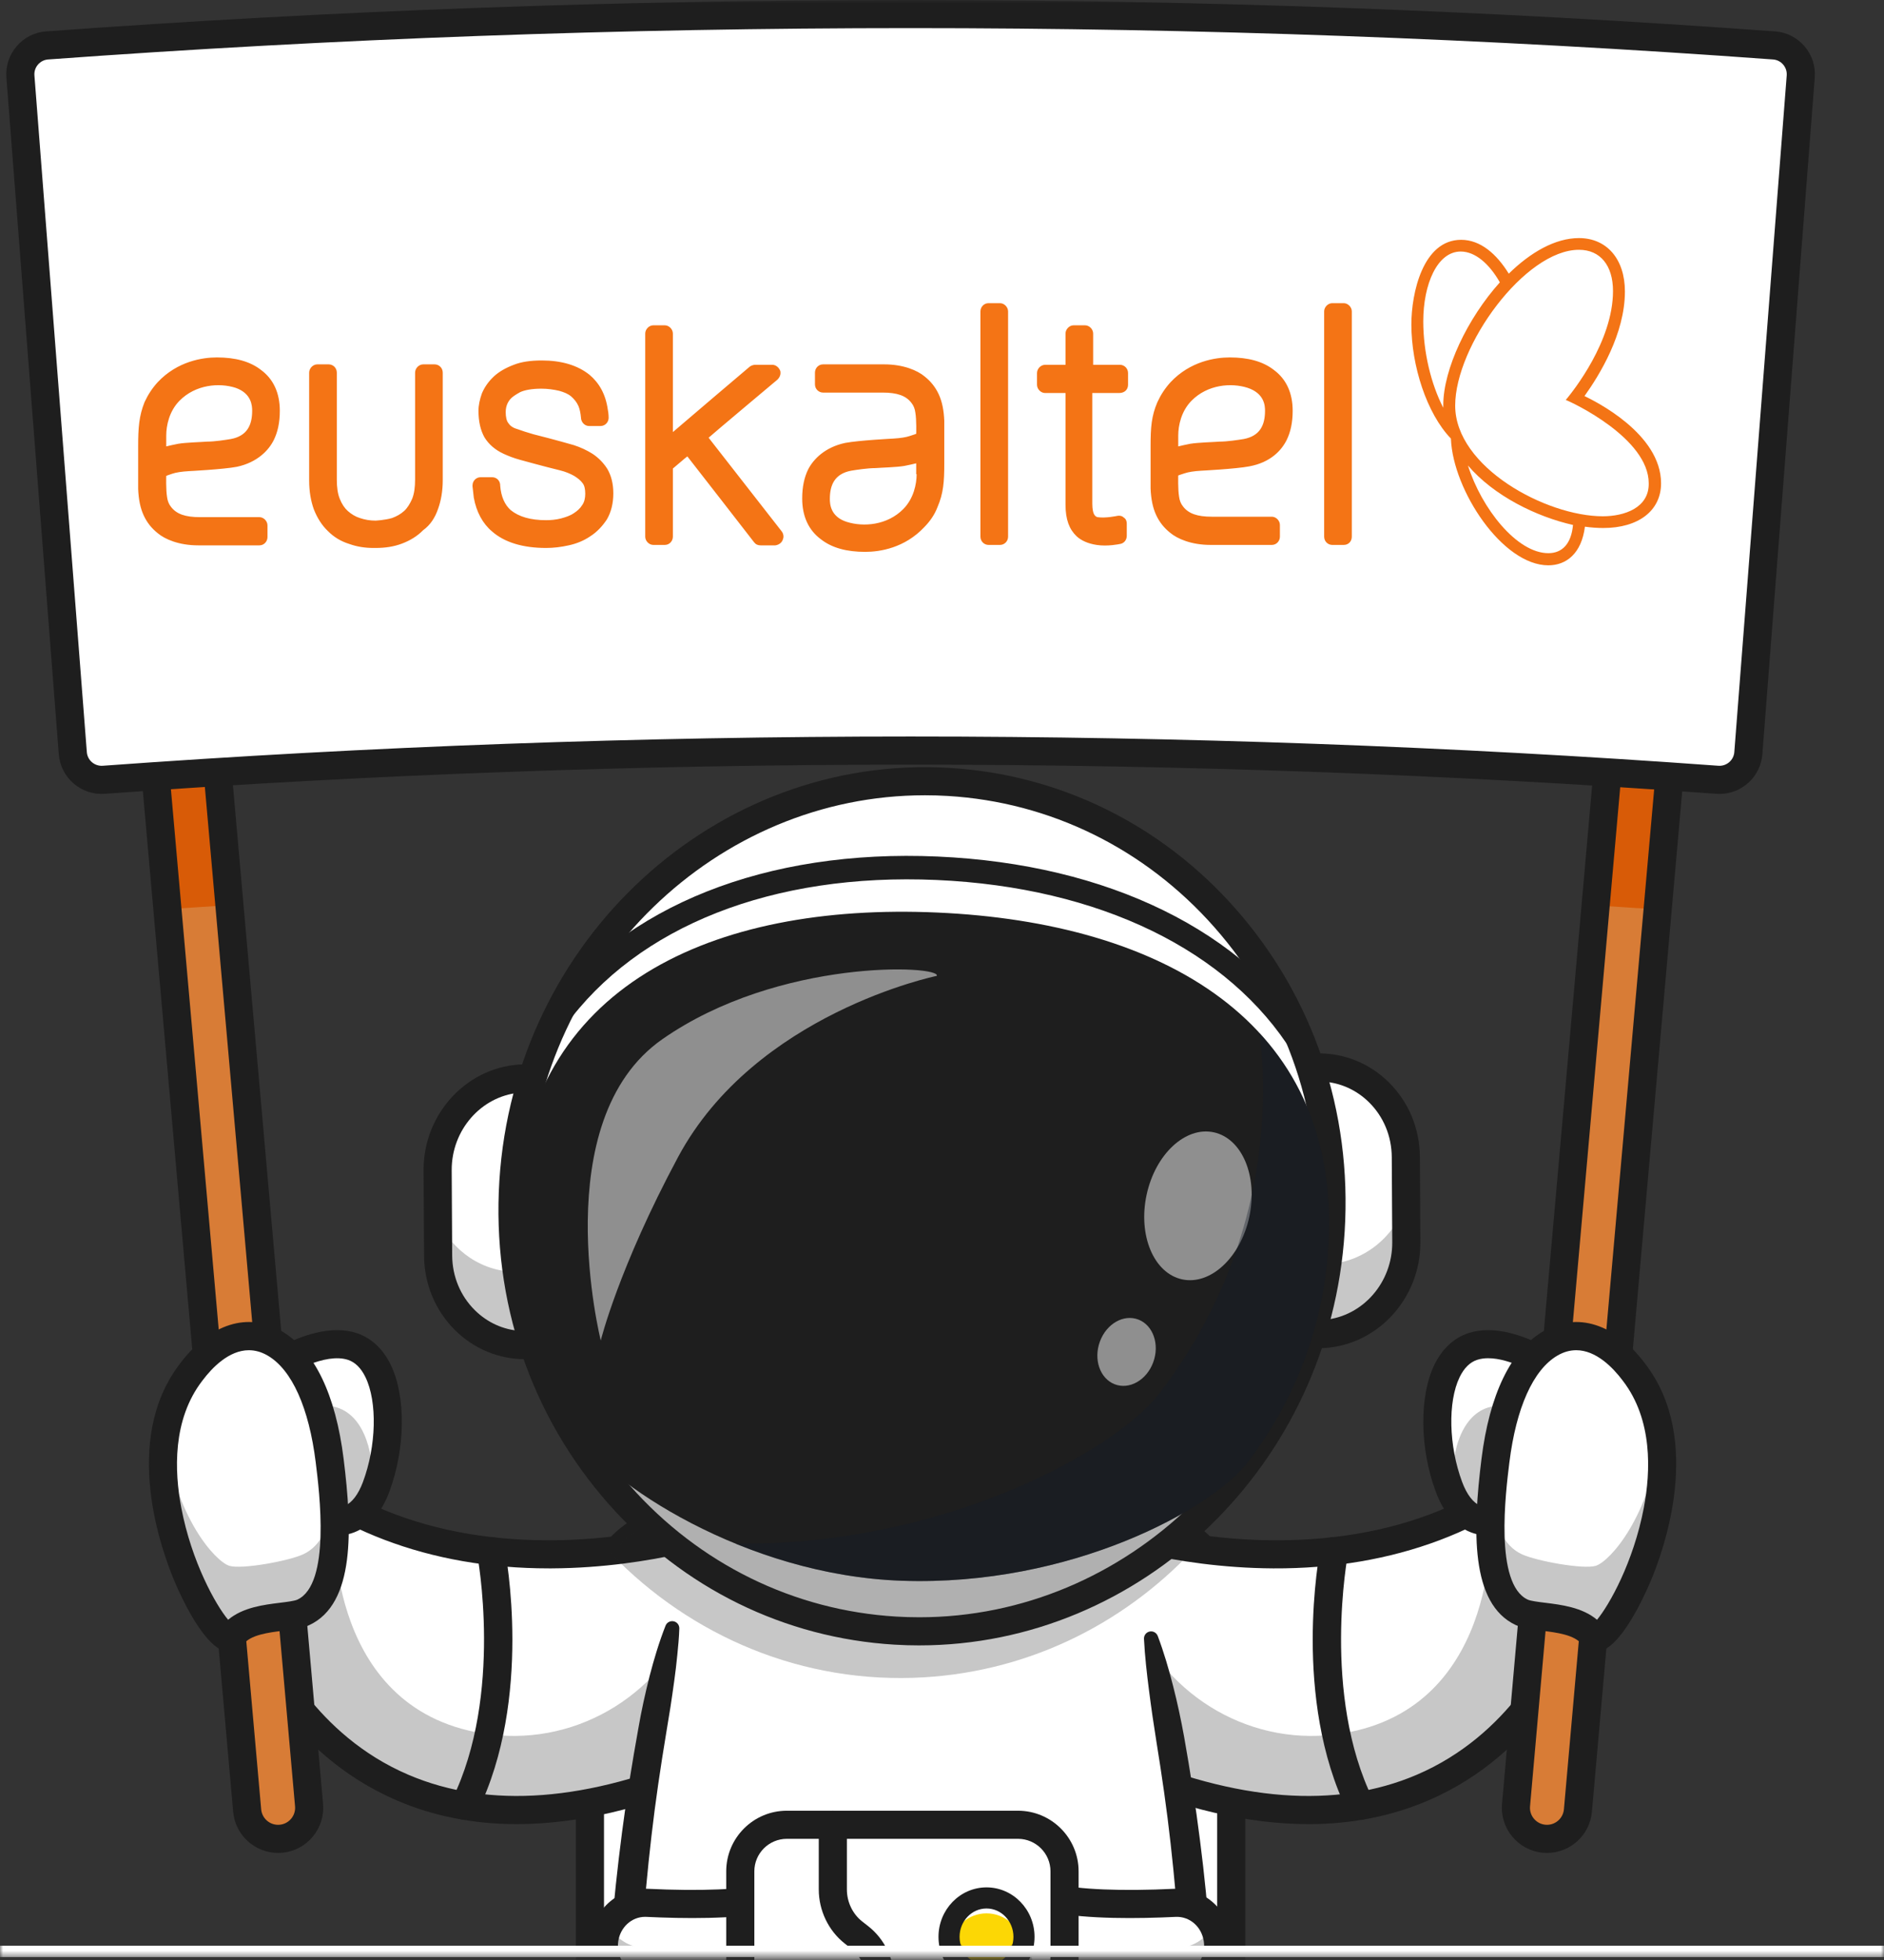
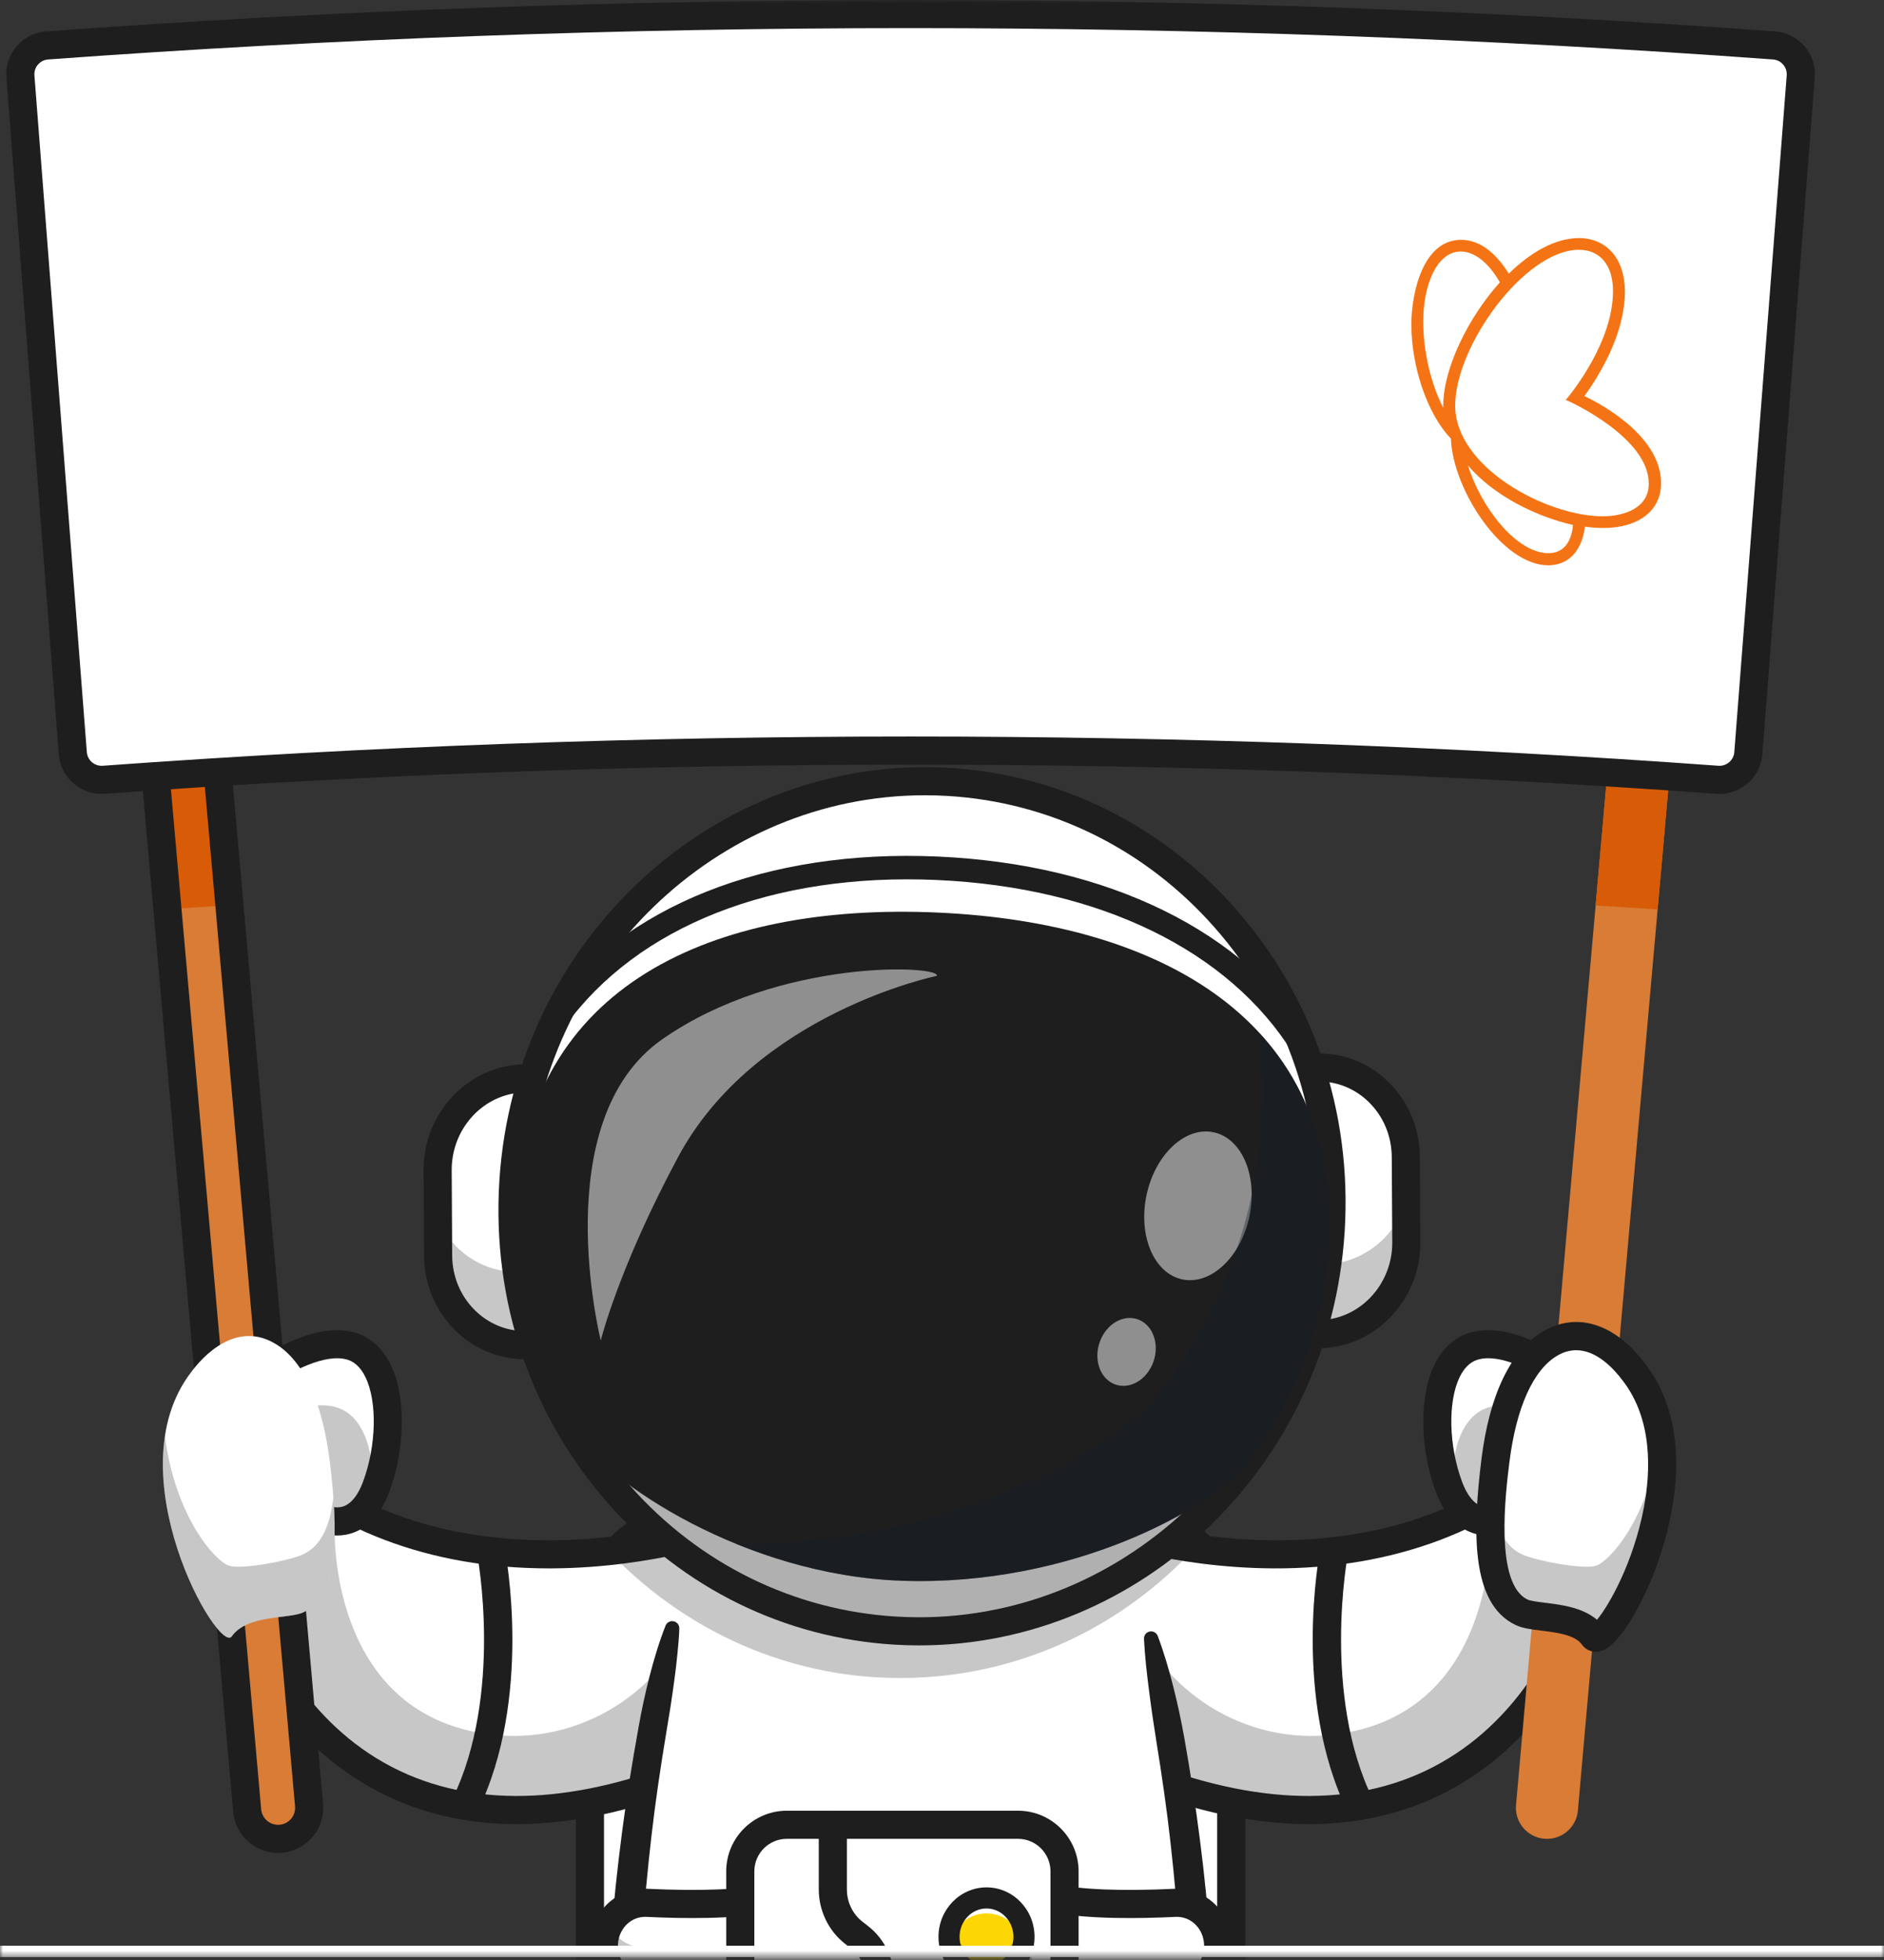
<svg xmlns="http://www.w3.org/2000/svg" width="300" height="312" viewBox="0 0 300 312" fill="none">
  <rect x="0" y="0" width="300" height="312" fill="#333333" stroke="none" />
  <mask id="mask0_484_3895" style="mask-type:alpha" maskUnits="userSpaceOnUse" x="0" y="0" width="300" height="312">
    <rect width="300" height="311.538" fill="#D9D9D9" />
  </mask>
  <g mask="url(#mask0_484_3895)">
    <g clip-path="url(#clip0_484_3895)">
      <path d="M196.054 257.26V323.72C196.054 332.573 188.882 339.744 180.028 339.744H109.955C101.112 339.744 93.935 332.573 93.935 323.72L93.935 257.26C93.935 253.533 95.212 250.088 97.361 247.371C97.379 247.343 97.402 247.32 97.421 247.292C100.356 243.607 104.876 241.246 109.954 241.246H180.027C184.088 241.246 187.787 242.751 190.612 245.232C190.751 245.353 190.885 245.477 191.019 245.603C194.117 248.525 196.053 252.668 196.053 257.26H196.054Z" fill="white" />
      <path d="M179.215 341.981H110.777C100.258 341.981 91.698 333.424 91.698 322.906L91.698 258.082C91.698 247.564 100.256 239.006 110.777 239.006H179.215C189.734 239.006 198.293 247.564 198.293 258.082V322.906C198.293 333.424 189.735 341.981 179.215 341.981ZM110.778 243.483C102.726 243.483 96.177 250.032 96.177 258.083L96.177 322.907C96.177 330.957 102.726 337.507 110.778 337.507H179.216C187.268 337.507 193.818 330.958 193.818 322.907V258.083C193.818 250.033 187.268 243.483 179.216 243.483H110.778Z" fill="#1E1E1E" />
      <path d="M174.188 242.759C174.188 242.759 223.977 261.044 253.327 225.204L249.658 261.044C249.658 261.044 233.411 304.859 177.857 281.015L174.188 242.759Z" fill="white" />
      <g opacity="0.25">
        <path d="M174.188 242.761L177.856 281.017C233.41 304.858 249.661 261.041 249.661 261.041L253.329 225.202C252.894 225.729 252.461 226.243 252.022 226.747L237.33 243.047C237.33 243.047 238.602 272.821 212.582 276.096C198.297 277.894 184.731 269.286 179.846 255.743L175.299 243.137C174.576 242.905 174.188 242.761 174.188 242.761Z" fill="#1E1E1E" />
      </g>
      <path d="M208.343 290.371C198.795 290.371 188.308 287.936 176.976 283.073C175.84 282.585 175.314 281.269 175.802 280.132C176.29 278.996 177.605 278.47 178.743 278.958C197.002 286.795 212.76 287.994 225.581 282.522C240.521 276.146 246.642 262.494 247.465 260.505L250.414 231.709C238.287 243.59 221.936 249.755 202.742 249.661C186.422 249.569 173.942 245.054 173.419 244.862C172.259 244.435 171.664 243.149 172.09 241.989C172.516 240.829 173.8 240.231 174.962 240.66C175.124 240.718 187.365 245.123 202.905 245.186C203.022 245.186 203.14 245.186 203.257 245.186C223.707 245.186 239.969 237.988 251.598 223.788L256.315 218.028L251.859 261.559L251.761 261.825C251.502 262.522 245.231 278.969 227.407 286.612C221.558 289.12 215.191 290.373 208.344 290.373L208.343 290.371Z" fill="#1E1E1E" />
      <path d="M216.624 289.683C215.797 289.683 215.003 289.223 214.613 288.432C205.73 270.363 210.064 247.443 210.253 246.476C210.49 245.263 211.664 244.474 212.878 244.708C214.09 244.944 214.882 246.119 214.647 247.332C214.603 247.555 210.421 269.762 218.63 286.455C219.175 287.564 218.718 288.906 217.609 289.451C217.291 289.607 216.954 289.681 216.623 289.681L216.624 289.683Z" fill="#1E1E1E" />
      <path d="M116.433 242.759C116.433 242.759 66.643 261.044 37.294 225.204L40.963 261.044C40.963 261.044 57.21 304.859 112.764 281.015L116.433 242.759Z" fill="white" />
      <g opacity="0.25">
        <path d="M116.435 242.761L112.768 281.017C57.214 304.858 40.963 261.041 40.963 261.041L37.295 225.202C37.729 225.729 38.163 226.243 38.602 226.747L53.294 243.047C53.294 243.047 52.022 272.821 78.042 276.096C92.327 277.894 105.893 269.286 110.778 255.743L115.325 243.137C116.048 242.905 116.435 242.761 116.435 242.761Z" fill="#1E1E1E" />
      </g>
      <path d="M82.28 290.371C75.43 290.371 69.066 289.119 63.217 286.611C45.395 278.968 39.122 262.52 38.865 261.824L38.766 261.558L34.31 218.027L39.028 223.787C50.656 237.987 66.921 245.185 87.368 245.185C87.487 245.185 87.603 245.185 87.721 245.185C103.286 245.123 115.543 240.703 115.665 240.659C116.825 240.235 118.111 240.829 118.537 241.989C118.963 243.15 118.368 244.434 117.207 244.861C116.684 245.053 104.204 249.568 87.885 249.66C87.719 249.66 87.551 249.66 87.387 249.66C68.392 249.66 52.235 243.484 40.213 231.707L43.161 260.504C43.98 262.481 50.101 276.143 65.046 282.521C77.867 287.994 93.626 286.794 111.885 278.957C113.022 278.469 114.337 278.996 114.826 280.131C115.314 281.268 114.787 282.584 113.651 283.072C102.32 287.935 91.832 290.37 82.284 290.37L82.28 290.371Z" fill="#1E1E1E" />
      <path d="M73.996 289.683C73.665 289.683 73.328 289.609 73.01 289.452C71.901 288.907 71.443 287.565 71.99 286.456C80.198 269.762 76.016 247.555 75.972 247.333C75.737 246.12 76.529 244.946 77.741 244.709C78.955 244.475 80.129 245.264 80.366 246.477C80.555 247.444 84.89 270.365 76.006 288.433C75.617 289.225 74.822 289.684 73.995 289.684L73.996 289.683Z" fill="#1E1E1E" />
      <path d="M270.678 68.801L263.953 144.767L251.258 288.21C251.017 290.93 248.616 292.941 245.896 292.699C243.175 292.458 241.166 290.058 241.407 287.339L254.081 144.127L260.828 67.927L270.678 68.799V68.801Z" fill="#D87C36" />
      <path d="M44.72 292.699C42 292.941 39.599 290.93 39.358 288.21L26.658 144.723L19.939 68.799L29.789 67.927L36.531 144.085L49.209 287.339C49.45 290.059 47.44 292.459 44.72 292.699Z" fill="#D87C36" />
      <path d="M29.789 67.927L36.53 144.085C33.24 144.287 29.949 144.5 26.659 144.723L19.939 68.799L29.79 67.927H29.789Z" fill="#D85B07" />
      <path d="M270.677 68.801L263.952 144.767C260.661 144.543 257.371 144.33 254.08 144.128L260.827 67.928L270.677 68.801Z" fill="#D85B07" />
-       <path d="M246.34 294.957C246.128 294.957 245.916 294.947 245.701 294.929C241.755 294.58 238.829 291.086 239.178 287.14L258.795 65.503L273.109 66.769L253.49 288.407C253.16 292.138 250.017 294.957 246.339 294.957H246.34ZM262.86 70.357L243.637 287.534C243.574 288.255 243.794 288.957 244.258 289.511C244.723 290.065 245.375 290.406 246.096 290.47C247.578 290.603 248.9 289.499 249.032 288.011L268.254 70.834L262.86 70.357Z" fill="#1E1E1E" />
      <path d="M44.279 294.957C40.6 294.957 37.458 292.138 37.128 288.407L17.511 66.769L31.824 65.503L51.442 287.14C51.792 291.086 48.865 294.58 44.918 294.929C44.704 294.947 44.491 294.957 44.279 294.957ZM22.365 70.834L41.588 288.011C41.72 289.499 43.032 290.602 44.523 290.47C45.244 290.406 45.897 290.065 46.361 289.511C46.825 288.957 47.046 288.255 46.982 287.534L27.759 70.357L22.365 70.834Z" fill="#1E1E1E" />
      <path d="M272.3 124.046C187.494 117.935 102.497 117.935 17.69 124.046C14.514 124.275 11.749 121.903 11.504 118.729C8.784 83.609 6.063 48.487 3.342 13.365C3.094 10.171 5.491 7.377 8.687 7.147C99.485 0.578 190.507 0.578 281.304 7.147C284.5 7.378 286.895 10.172 286.649 13.365C283.928 48.487 281.208 83.607 278.487 118.729C278.241 121.903 275.475 124.275 272.3 124.046Z" fill="white" />
      <path d="M273.812 126.381C273.647 126.381 273.481 126.375 273.313 126.362C188.167 120.17 101.823 120.17 16.676 126.362C12.939 126.635 9.652 123.815 9.362 120.076L1.018 12.351C0.876 10.523 1.458 8.75 2.654 7.359C3.848 5.97 5.511 5.132 7.338 4.999C98.677 -1.667 191.307 -1.667 282.654 4.999C284.479 5.132 286.143 5.971 287.338 7.359C288.534 8.75 289.115 10.523 288.973 12.351L280.629 120.076C280.352 123.647 277.346 126.38 273.814 126.38L273.812 126.381ZM273.638 121.898C274.927 121.985 276.063 121.02 276.164 119.732L284.508 12.007C284.557 11.374 284.356 10.762 283.943 10.28C283.531 9.801 282.957 9.511 282.328 9.466C191.196 2.814 98.785 2.814 7.663 9.466C7.034 9.512 6.46 9.801 6.048 10.28C5.633 10.761 5.433 11.374 5.481 12.007L13.827 119.732C13.926 121.02 15.057 121.988 16.353 121.898C101.714 115.691 188.278 115.691 273.638 121.898Z" fill="#1E1E1E" />
      <path d="M230.724 236.687C230.91 237.19 231.112 237.653 231.321 238.07C234.306 244.081 239.178 241.738 239.178 241.738L247.214 226.025L250.379 219.835C250.379 219.835 240.926 212.269 234.538 214.334C228.151 216.393 227.583 228.247 230.726 236.687H230.724Z" fill="white" />
      <g opacity="0.25">
        <path d="M231.322 238.069C234.308 244.079 239.18 241.737 239.18 241.737L247.216 226.024C244.058 224.398 240.111 223.032 236.924 224.063C232.498 225.492 230.861 231.629 231.324 238.069H231.322Z" fill="#1E1E1E" />
      </g>
      <path d="M236.939 244.427C236.086 244.427 235.121 244.287 234.116 243.883C231.7 242.912 229.853 240.753 228.629 237.466C226.066 230.589 225.97 222.285 228.395 217.275C229.638 214.708 231.524 212.952 233.851 212.202C241.172 209.839 250.717 217.234 251.78 218.085L253.207 219.227L240.83 243.424L240.153 243.752C239.954 243.848 238.68 244.427 236.941 244.427H236.939ZM236.981 216.206C236.361 216.206 235.771 216.285 235.225 216.462C234.074 216.834 233.131 217.764 232.424 219.225C230.519 223.159 230.687 230.173 232.824 235.904C233.57 237.905 234.578 239.222 235.741 239.711C236.449 240.011 237.135 239.977 237.608 239.888L247.521 220.508C244.89 218.696 240.462 216.208 236.981 216.208V216.206Z" fill="#1E1E1E" />
      <path d="M260.204 218.457C259.607 217.678 253.915 209.712 246.843 213.866C242.077 216.666 239.22 223.678 238.123 232.518C236.744 243.635 236.594 253.996 242.32 256.663C244.678 257.761 251.205 256.953 253.714 260.486C255.826 263.46 272.489 234.474 260.204 218.457Z" fill="white" />
      <g opacity="0.25">
        <path d="M242.318 256.662C244.679 257.762 251.205 256.951 253.716 260.487C255.429 262.899 266.716 244.277 264.362 228.61C262.707 241.441 256.389 248.516 254.117 249.247C252.211 249.859 244.679 248.506 242.318 247.407C239.414 246.053 238.019 242.715 237.534 238.3C236.88 247.053 237.608 254.464 242.318 256.662Z" fill="#1E1E1E" />
      </g>
      <path d="M254.119 262.937C253.232 262.937 252.415 262.519 251.892 261.782C250.791 260.23 247.856 259.869 245.497 259.578C243.881 259.379 242.485 259.207 241.378 258.692C234.085 255.294 234.518 243.416 235.905 232.243C237.179 221.979 240.57 214.957 245.713 211.937C251.084 208.781 257.146 210.682 261.927 217.02L261.984 217.095C271.33 229.282 264.906 246.89 262.715 251.998C261.655 254.465 257.928 262.548 254.422 262.921C254.32 262.932 254.219 262.937 254.118 262.937H254.119ZM250.989 214.932C250.027 214.932 249.017 215.187 247.98 215.796C244.138 218.053 241.428 224.089 240.347 232.793C239.753 237.582 237.944 252.154 243.268 254.633C243.734 254.85 244.961 255.002 246.044 255.135C248.605 255.45 251.958 255.863 254.299 257.84C256.228 255.548 260.113 248.668 261.759 239.995C262.858 234.204 263.173 226.001 258.431 219.818L258.352 219.715C256.851 217.725 254.175 214.931 250.989 214.931V214.932Z" fill="#1E1E1E" />
      <path d="M59.897 236.687C59.711 237.19 59.51 237.653 59.3 238.07C56.315 244.081 51.443 241.738 51.443 241.738L43.407 226.025L40.242 219.835C40.242 219.835 49.695 212.269 56.084 214.334C62.47 216.393 63.038 228.247 59.896 236.687H59.897Z" fill="white" />
      <g opacity="0.25">
        <path d="M59.302 238.069C56.316 244.079 51.445 241.736 51.445 241.736L43.408 226.024C46.567 224.398 50.513 223.032 53.701 224.063C58.127 225.492 59.764 231.629 59.3 238.069H59.302Z" fill="#1E1E1E" />
      </g>
      <path d="M53.683 244.427C51.944 244.427 50.67 243.848 50.471 243.752L49.794 243.424L37.417 219.227L38.844 218.085C39.908 217.234 49.45 209.839 56.773 212.202C59.099 212.954 60.986 214.708 62.228 217.275C64.654 222.285 64.558 230.589 61.994 237.466C60.769 240.753 58.924 242.912 56.508 243.883C55.503 244.287 54.538 244.427 53.685 244.427H53.683ZM53.012 239.887C53.485 239.975 54.171 240.01 54.879 239.71C56.042 239.221 57.05 237.903 57.796 235.903C59.931 230.172 60.101 223.158 58.196 219.225C57.489 217.764 56.546 216.834 55.395 216.462C51.817 215.305 46.154 218.424 43.102 220.51L53.012 239.887Z" fill="#1E1E1E" />
      <path d="M30.415 218.457C31.012 217.678 36.704 209.712 43.776 213.866C48.542 216.666 51.399 223.678 52.496 232.518C53.875 243.635 54.025 253.996 48.299 256.663C45.941 257.761 39.413 256.953 36.905 260.486C34.793 263.46 18.13 234.474 30.415 218.457Z" fill="white" />
      <g opacity="0.25">
        <path d="M48.304 256.662C45.943 257.762 39.417 256.951 36.906 260.487C35.193 262.899 23.906 244.277 26.26 228.61C27.915 241.441 34.233 248.516 36.505 249.247C38.411 249.859 45.943 248.506 48.304 247.407C51.209 246.053 52.603 242.715 53.088 238.3C53.742 247.053 53.014 254.464 48.304 256.662Z" fill="#1E1E1E" />
      </g>
-       <path d="M36.505 262.937C36.404 262.937 36.303 262.932 36.202 262.921C32.696 262.547 28.967 254.465 27.909 251.997C25.717 246.889 19.294 229.28 28.641 217.095L28.697 217.021C33.477 210.682 39.539 208.78 44.911 211.937C50.054 214.958 53.446 221.979 54.719 232.243C56.106 243.416 56.54 255.295 49.246 258.692C48.14 259.207 46.744 259.379 45.128 259.578C42.769 259.869 39.833 260.23 38.733 261.782C38.21 262.519 37.393 262.937 36.505 262.937ZM39.634 214.932C36.448 214.932 33.773 217.725 32.271 219.716L32.193 219.819C27.45 226.001 27.765 234.204 28.865 239.996C30.511 248.669 34.395 255.548 36.325 257.842C38.665 255.865 42.018 255.451 44.58 255.136C45.663 255.003 46.89 254.851 47.357 254.635C52.679 252.155 50.871 237.584 50.276 232.795C49.197 224.09 46.485 218.054 42.643 215.797C41.606 215.188 40.595 214.933 39.633 214.933L39.634 214.932Z" fill="#1E1E1E" />
      <path d="M181.477 391.338C181.477 391.338 187.589 365.338 189.692 345.559C190.349 339.365 190.683 333.1 190.748 326.865C190.766 325.176 190.766 323.49 190.743 321.809C190.702 317.772 190.549 313.759 190.317 309.79C189.164 290.294 185.956 271.983 182.881 258.026C181.709 252.734 180.561 248.067 179.547 244.196C177.518 236.483 176.042 231.942 176.042 231.942H113.952C113.952 231.942 112.548 236.257 110.604 243.614C109.567 247.549 108.376 252.359 107.159 257.845C104.061 271.845 100.829 290.263 99.677 309.87C99.445 313.782 99.302 317.74 99.256 321.722C99.237 323.417 99.232 325.116 99.251 326.82C99.315 333.071 99.644 339.352 100.301 345.562C102.408 365.34 108.52 391.341 108.52 391.341C108.52 391.341 98.931 394.494 96.741 401.235C96.37 402.374 96.213 403.619 96.347 404.967C96.371 405.217 97.015 414.945 122.98 413.971C133.986 413.559 140.246 411.453 142.928 405.661C143.863 403.628 144.387 399.272 144.668 394.726C144.946 390.29 144.997 384.582 144.997 380.952C145.01 387.633 145.261 401.744 147.071 405.661C149.751 411.453 157.234 413.559 168.239 413.971C194.201 414.944 193.622 405.216 193.645 404.967C194.585 395.662 181.476 391.342 181.476 391.342L181.477 391.338ZM145.014 377.398C145.014 377.398 144.995 378.537 144.995 380.366C144.99 378.556 144.977 377.398 144.977 377.398V344.759H145.014V377.398Z" fill="white" />
      <path d="M184.356 260.421C185.335 263.032 186.116 265.693 186.798 268.374C187.486 271.056 188.059 273.763 188.556 276.486C189.519 281.935 190.387 287.406 191.076 292.907C192.495 303.901 193.278 315.001 193.241 326.13C193.226 337.25 192.103 348.434 190.304 359.35C189.429 364.821 188.365 370.247 187.266 375.661C186.159 381.079 184.973 386.457 183.652 391.847L182.173 389.209H182.175C182.984 389.49 183.628 389.761 184.329 390.072C185.014 390.38 185.686 390.712 186.348 391.069C187.672 391.784 188.958 392.598 190.173 393.563C191.391 394.519 192.532 395.643 193.515 396.96C194.474 398.292 195.28 399.842 195.649 401.552C195.856 402.399 195.916 403.277 195.929 404.141L195.895 404.78L195.876 405.1C195.863 405.275 195.886 405.103 195.871 405.275C195.854 405.55 195.827 405.821 195.774 406.066C195.731 406.322 195.678 406.573 195.6 406.803C195.037 408.713 193.841 410.188 192.54 411.264L192.052 411.681C191.884 411.805 191.711 411.912 191.54 412.028L190.505 412.702C189.798 413.061 189.087 413.434 188.37 413.74C187.649 414.002 186.926 414.279 186.202 414.522L184.023 415.092C181.118 415.709 178.215 416.07 175.343 416.167L173.186 416.253C172.468 416.282 171.757 416.244 171.042 416.243C169.616 416.217 168.186 416.227 166.762 416.136C163.909 415.978 161.034 415.728 158.136 415.129C156.688 414.845 155.236 414.439 153.792 413.941C152.351 413.402 150.918 412.734 149.564 411.826C148.209 410.928 146.968 409.719 146.017 408.306C145.76 407.964 145.557 407.59 145.361 407.212L145.062 406.648C144.972 406.45 144.903 406.233 144.823 406.027L144.599 405.397L144.492 405.083L144.423 404.798L144.156 403.658C143.554 400.683 143.356 397.881 143.16 395.044C142.814 389.392 142.731 383.793 142.764 378.171L142.772 344.752L145.011 346.991H144.977L147.216 344.752L147.223 378.12C147.257 383.733 147.175 389.324 146.834 394.968C146.643 397.799 146.435 400.603 145.854 403.563C145.662 404.332 145.554 405.042 145.204 405.918L144.972 406.544C144.886 406.74 144.786 406.914 144.692 407.1C144.498 407.463 144.324 407.835 144.082 408.179C143.203 409.591 142.03 410.857 140.698 411.831C138.008 413.775 134.986 414.692 132.098 415.267C129.188 415.824 126.314 416.059 123.466 416.182C122.041 416.231 120.617 416.23 119.191 416.254C118.48 416.279 117.762 416.242 117.045 416.213L114.893 416.127C114.177 416.117 113.455 416.017 112.734 415.952L110.573 415.733L108.406 415.364C108.045 415.3 107.684 415.247 107.322 415.173L106.239 414.901C103.367 414.197 100.428 413.166 97.808 411.103C96.52 410.064 95.309 408.742 94.576 406.953C94.393 406.503 94.249 406.028 94.153 405.46C94.106 405.135 94.108 404.967 94.092 404.744L94.06 404.104C94.076 403.24 94.135 402.365 94.346 401.52C94.717 399.812 95.526 398.268 96.485 396.94C97.467 395.627 98.609 394.505 99.824 393.552C101.038 392.589 102.323 391.776 103.644 391.063C104.305 390.706 104.976 390.375 105.66 390.067C106.36 389.756 107.004 389.486 107.811 389.207H107.814L106.335 391.844C104.999 386.385 103.798 380.94 102.681 375.452C101.569 369.969 100.499 364.471 99.615 358.932C97.805 347.872 96.709 336.539 96.741 325.281C96.713 319.646 96.967 314.02 97.348 308.412C97.707 302.8 98.332 297.214 99.053 291.648C99.77 286.081 100.673 280.544 101.666 275.031C102.142 272.269 102.751 269.533 103.436 266.816C104.142 264.103 104.945 261.412 105.98 258.779C106.209 258.196 106.868 257.91 107.452 258.139C107.909 258.318 108.184 258.761 108.17 259.226V259.248C108.128 260.66 107.991 262.05 107.853 263.438L107.628 265.516L107.361 267.584C107.162 268.958 106.984 270.334 106.766 271.702L106.095 275.802C105.187 281.265 104.371 286.741 103.739 292.235C102.467 303.216 101.668 314.249 101.762 325.266C101.727 328.021 101.862 330.77 101.923 333.521L102.157 337.639C102.199 338.325 102.228 339.012 102.283 339.697L102.466 341.75C102.893 347.223 103.667 352.686 104.52 358.152C105.39 363.615 106.325 369.079 107.371 374.526C107.89 377.25 108.431 379.971 108.992 382.689C109.544 385.404 110.105 388.133 110.696 390.822L111.138 392.833L109.217 393.461C108.709 393.636 108.066 393.899 107.496 394.155C106.91 394.418 106.333 394.703 105.77 395.007C104.645 395.614 103.569 396.298 102.603 397.066C101.629 397.828 100.779 398.683 100.092 399.597C99.432 400.52 98.926 401.498 98.711 402.518C98.576 403.025 98.555 403.548 98.535 404.072L98.579 404.799C98.604 404.915 98.651 405.113 98.736 405.304C99.059 406.102 99.748 406.934 100.621 407.624C102.382 409.03 104.804 409.963 107.313 410.559L108.252 410.797C108.572 410.863 108.9 410.909 109.224 410.967L111.171 411.3L113.162 411.499C113.826 411.559 114.484 411.655 115.161 411.662L117.18 411.742C117.854 411.769 118.525 411.805 119.206 411.78C120.563 411.755 121.921 411.757 123.277 411.712C125.987 411.596 128.674 411.366 131.234 410.877C133.781 410.38 136.196 409.571 138.036 408.234C138.952 407.561 139.699 406.746 140.291 405.799C140.931 404.778 141.194 403.96 141.466 402.668C141.963 400.164 142.186 397.403 142.364 394.687C142.696 389.221 142.779 383.677 142.745 378.162L142.738 344.755V342.517H144.976H147.249V344.755L147.241 378.211C147.208 383.733 147.292 389.285 147.628 394.759C147.81 397.477 148.028 400.25 148.538 402.741L148.747 403.636L148.798 403.86L148.864 404.04L148.991 404.393C149.035 404.511 149.063 404.631 149.117 404.751L149.311 405.108C149.436 405.349 149.559 405.591 149.728 405.804C150.333 406.697 151.113 407.485 152.082 408.127C153.046 408.77 154.149 409.294 155.317 409.734C156.508 410.141 157.743 410.493 159.031 410.745C161.593 411.277 164.29 411.519 166.996 411.668C172.416 411.876 177.929 411.855 183.017 410.732L184.882 410.247L186.645 409.611C187.205 409.369 187.73 409.086 188.268 408.825L188.983 408.353C189.101 408.275 189.227 408.201 189.339 408.119L189.641 407.853C190.486 407.173 191.071 406.345 191.296 405.567C191.336 405.469 191.351 405.378 191.365 405.29C191.389 405.195 191.392 405.119 191.399 405.047L191.452 404.094C191.435 403.569 191.412 403.045 191.28 402.538C190.843 400.496 189.338 398.6 187.393 397.075C186.427 396.305 185.35 395.621 184.222 395.012C183.658 394.707 183.08 394.422 182.494 394.159C181.924 393.903 181.279 393.64 180.771 393.464L178.846 392.857L179.292 390.827C179.876 388.171 180.428 385.477 180.975 382.796C181.53 380.113 182.062 377.425 182.577 374.737C183.612 369.357 184.534 363.961 185.405 358.568C187.161 347.775 188.221 336.992 188.227 326.099C188.358 315.221 187.621 304.324 186.404 293.476C185.802 288.05 185.018 282.639 184.142 277.242L183.521 273.186C183.333 271.829 183.133 270.476 182.966 269.112C182.616 266.391 182.302 263.66 182.163 260.885V260.879C182.132 260.254 182.612 259.722 183.237 259.691C183.741 259.666 184.185 259.976 184.354 260.424L184.356 260.421Z" fill="#1E1E1E" />
      <g opacity="0.25">
        <path d="M190.741 321.808C189.981 322.276 189.125 322.591 188.195 322.707C182.81 323.383 175.221 323.86 169.516 322.304V325.164C169.516 329.118 166.4 332.355 162.599 332.355H124.803C120.997 332.355 117.886 329.118 117.886 325.164V322.883C112.645 323.712 106.506 323.281 101.94 322.707C100.954 322.583 100.047 322.239 99.255 321.721C99.301 317.74 99.444 313.781 99.676 309.869C100.597 309.364 101.639 309.082 102.732 309.082C102.834 309.082 102.936 309.087 103.037 309.091C107.237 309.298 112.978 309.424 117.886 308.984V303.853C117.886 299.9 120.997 296.668 124.803 296.668H162.599C165.637 296.668 168.239 298.733 169.16 301.58C169.392 302.294 169.516 303.057 169.516 303.853V308.655C174.887 309.465 182.087 309.336 187.097 309.091C187.199 309.086 187.301 309.082 187.402 309.082C188.444 309.082 189.43 309.337 190.314 309.79C190.545 313.758 190.698 317.772 190.739 321.809L190.741 321.808Z" fill="#1E1E1E" />
      </g>
      <path d="M122.86 315.351C117.053 317.792 108.067 317.282 101.94 316.511C98.266 316.049 95.686 312.529 96.228 308.726C96.722 305.256 99.663 302.733 103.037 302.897C108.768 303.176 117.363 303.307 122.806 302.053L122.86 315.351Z" fill="white" />
      <g opacity="0.25">
        <path d="M122.861 315.35C117.054 317.791 108.064 317.283 101.939 316.511C98.266 316.052 95.686 312.53 96.226 308.725C96.34 307.917 96.587 307.157 96.948 306.474C97.925 308.354 99.736 309.727 101.938 310.006C108.054 310.774 117.027 311.285 122.834 308.854L122.858 315.351L122.861 315.35Z" fill="#1E1E1E" />
      </g>
      <path d="M111.302 319.385C107.909 319.385 104.544 319.096 101.662 318.734C99.333 318.441 97.253 317.235 95.804 315.338C94.316 313.389 93.662 310.865 94.012 308.412C94.672 303.774 98.604 300.434 103.146 300.664C111.521 301.07 118.325 300.79 122.302 299.874C123.067 299.697 125.669 299.464 127.081 303.842C128.475 308.161 128.373 315.462 123.727 317.415C120.218 318.889 115.736 319.385 111.3 319.385H111.302ZM102.725 305.13C100.587 305.13 98.766 306.778 98.445 309.042C98.26 310.334 98.586 311.604 99.362 312.621C100.077 313.556 101.091 314.15 102.219 314.292C110.851 315.376 117.873 315.02 121.992 313.288C122.5 313.076 122.945 312.251 123.18 311.086C123.688 308.569 123.103 305.566 122.514 304.405C116.924 305.517 108.849 305.423 102.928 305.135C102.859 305.132 102.792 305.13 102.725 305.13Z" fill="#1E1E1E" />
      <path d="M167.273 315.351C173.08 317.792 182.066 317.282 188.193 316.511C191.867 316.049 194.447 312.529 193.905 308.726C193.411 305.256 190.47 302.733 187.096 302.897C181.366 303.176 172.77 303.307 167.327 302.053L167.273 315.351Z" fill="white" />
      <g opacity="0.25">
-         <path d="M188.194 316.511C182.064 317.284 173.078 317.791 167.271 315.35L167.298 308.865C173.104 311.298 182.073 310.785 188.194 310.017C190.396 309.739 192.21 308.357 193.188 306.476C193.541 307.156 193.792 307.915 193.907 308.723C194.447 312.528 191.866 316.051 188.194 316.51V316.511Z" fill="#1E1E1E" />
-       </g>
+         </g>
      <path d="M178.832 319.385C174.396 319.385 169.914 318.89 166.407 317.415C161.76 315.462 161.658 308.161 163.051 303.842C164.466 299.463 167.068 299.696 167.83 299.874C171.809 300.79 178.614 301.071 186.988 300.664C191.534 300.442 195.461 303.775 196.121 308.412C196.471 310.865 195.817 313.389 194.329 315.337C192.88 317.235 190.8 318.441 188.472 318.733C185.591 319.096 182.224 319.385 178.832 319.385ZM168.141 313.288C172.259 315.02 179.282 315.377 187.914 314.292C189.042 314.15 190.057 313.557 190.771 312.621C191.547 311.605 191.873 310.335 191.689 309.043C191.356 306.708 189.444 305.03 187.205 305.136C181.284 305.423 173.21 305.517 167.619 304.406C167.03 305.568 166.445 308.57 166.954 311.087C167.19 312.253 167.633 313.075 168.142 313.29L168.141 313.288Z" fill="#1E1E1E" />
      <path d="M169.517 297.659V318.97C169.517 322.925 166.401 326.16 162.597 326.16H124.804C120.996 326.16 117.885 322.925 117.885 318.97V297.659C117.885 293.709 120.996 290.474 124.804 290.474H162.597C165.636 290.474 168.239 292.539 169.161 295.386C169.39 296.1 169.518 296.865 169.518 297.659H169.517Z" fill="white" />
      <g opacity="0.25">
        <path d="M169.515 297.659V318.97C169.515 322.925 166.399 326.16 162.596 326.16H124.802C120.994 326.16 117.883 322.925 117.883 318.97V311.797C124.403 315.544 137.321 321.172 150.285 316.529C156.618 314.258 163.88 306.479 163.88 306.479C163.88 306.479 164.16 314.643 165.326 314.513C168.569 314.155 168.545 297.638 169.158 295.386C169.387 296.1 169.515 296.865 169.515 297.659Z" fill="#1E1E1E" />
      </g>
      <path d="M162.101 328.396H125.292C119.971 328.396 115.641 324.068 115.641 318.747V297.886C115.641 292.565 119.969 288.237 125.292 288.237H162.101C167.422 288.237 171.752 292.565 171.752 297.886V318.747C171.752 324.068 167.422 328.396 162.101 328.396ZM125.292 292.711C122.44 292.711 120.118 295.031 120.118 297.884V318.746C120.118 321.599 122.438 323.92 125.292 323.92H162.101C164.954 323.92 167.275 321.599 167.275 318.746V297.884C167.275 295.032 164.955 292.711 162.101 292.711H125.292Z" fill="#1E1E1E" />
      <path d="M157.087 314.512C160.383 314.512 163.055 311.738 163.055 308.315C163.055 304.893 160.383 302.118 157.087 302.118C153.79 302.118 151.118 304.893 151.118 308.315C151.118 311.738 153.79 314.512 157.087 314.512Z" fill="#FCD705" />
      <path d="M163.058 308.318C163.058 308.74 163.019 309.15 162.941 309.548C162.389 306.709 159.976 304.574 157.088 304.574C154.2 304.574 151.786 306.711 151.239 309.548C151.161 309.149 151.122 308.74 151.122 308.318C151.122 304.895 153.793 302.118 157.088 302.118C160.384 302.118 163.059 304.895 163.059 308.318H163.058Z" fill="white" />
      <g opacity="0.35">
        <path d="M163.055 308.314C163.055 311.74 160.381 314.511 157.087 314.511C153.792 314.511 151.118 311.739 151.118 308.314C151.118 307.74 151.194 307.18 151.335 306.655C152.036 309.268 154.349 311.189 157.085 311.189C159.822 311.189 162.135 309.269 162.836 306.655C162.977 307.18 163.053 307.74 163.053 308.314H163.055Z" fill="#1E1E1E" />
      </g>
      <path d="M157.088 316.192C152.871 316.192 149.441 312.659 149.441 308.315C149.441 303.972 152.871 300.439 157.088 300.439C161.305 300.439 164.735 303.972 164.735 308.315C164.735 312.659 161.305 316.192 157.088 316.192ZM157.088 303.798C154.724 303.798 152.799 305.824 152.799 308.317C152.799 310.809 154.723 312.834 157.088 312.834C159.454 312.834 161.377 310.808 161.377 308.317C161.377 305.826 159.454 303.798 157.088 303.798Z" fill="#1E1E1E" />
      <path d="M140.173 328.396C138.936 328.396 137.934 327.394 137.934 326.158V315.25C137.934 313.248 137.023 311.34 135.495 310.146L134.535 309.394C131.932 307.36 130.377 304.134 130.377 300.764V290.471C130.377 289.235 131.379 288.233 132.615 288.233C133.852 288.233 134.854 289.235 134.854 290.471V300.764C134.854 302.765 135.765 304.674 137.293 305.868L138.253 306.62C140.856 308.654 142.411 311.88 142.411 315.25V326.158C142.411 327.394 141.409 328.396 140.173 328.396Z" fill="#1E1E1E" />
      <path d="M210.082 212.38C209.348 212.39 208.75 211.781 208.746 211.019L208.521 171.317C208.517 170.557 209.107 169.931 209.841 169.921C217.538 169.815 223.814 176.202 223.86 184.189L223.937 197.727C223.982 205.713 217.78 212.274 210.083 212.38H210.082Z" fill="white" />
-       <path d="M210.062 212.782C209.617 212.782 209.197 212.609 208.875 212.294C208.534 211.96 208.345 211.508 208.343 211.023L208.117 171.32C208.112 170.339 208.883 169.531 209.834 169.52C213.568 169.456 217.111 170.898 219.813 173.548C222.657 176.337 224.236 180.115 224.26 184.187L224.337 197.725C224.383 205.919 217.99 212.672 210.086 212.782H210.062ZM210.03 170.322C209.969 170.322 209.908 170.322 209.845 170.323C209.332 170.329 208.918 170.775 208.921 171.314L209.147 211.017C209.148 211.287 209.253 211.536 209.439 211.719C209.612 211.888 209.86 211.964 210.076 211.978C217.541 211.874 223.578 205.483 223.533 197.73L223.456 184.192C223.433 180.335 221.94 176.76 219.25 174.122C216.748 171.667 213.478 170.322 210.028 170.322H210.03Z" fill="#1E1E1E" />
      <g opacity="0.25">
        <path d="M223.897 191.38L223.935 197.73C223.979 205.713 217.777 212.275 210.079 212.383C209.346 212.395 208.748 211.781 208.743 211.02L208.68 200.466C208.889 200.944 209.354 201.27 209.894 201.267L210.801 201.252C216.883 201.17 222.036 197.053 223.898 191.38H223.897Z" fill="#1E1E1E" />
      </g>
      <path d="M210.06 214.618C209.133 214.618 208.258 214.26 207.589 213.606C206.896 212.926 206.511 212.013 206.505 211.034L206.279 171.331C206.268 169.346 207.852 167.71 209.809 167.684C214.034 167.628 218.045 169.242 221.099 172.237C224.294 175.372 226.07 179.612 226.096 184.177L226.173 197.715C226.225 206.914 219.019 214.495 210.111 214.618C210.095 214.618 210.078 214.618 210.062 214.618H210.06ZM210.763 172.183L210.978 210.092C217.004 209.513 221.732 204.165 221.696 197.743L221.619 184.204C221.6 180.842 220.302 177.727 217.964 175.436C215.985 173.496 213.455 172.359 210.761 172.185L210.763 172.183Z" fill="#1E1E1E" />
      <path d="M83.54 171.66C84.274 171.65 84.873 172.259 84.876 173.02L85.102 212.722C85.105 213.483 84.515 214.109 83.781 214.119C76.084 214.225 69.808 207.837 69.762 199.85L69.685 186.312C69.64 178.326 75.843 171.766 83.539 171.66H83.54Z" fill="white" />
-       <path d="M83.59 214.522C79.927 214.522 76.459 213.095 73.805 210.491C70.961 207.703 69.381 203.924 69.359 199.852L69.281 186.314C69.235 178.121 75.627 171.367 83.532 171.258C83.995 171.265 84.416 171.426 84.743 171.747C85.084 172.082 85.273 172.532 85.276 173.018L85.501 212.719C85.506 213.699 84.737 214.507 83.784 214.521C83.72 214.521 83.655 214.522 83.59 214.522ZM83.543 172.062C76.079 172.165 70.042 178.556 70.086 186.309L70.163 199.847C70.185 203.703 71.678 207.279 74.368 209.916C76.916 212.414 80.244 213.738 83.775 213.715C84.286 213.708 84.701 213.262 84.698 212.723L84.473 173.022C84.472 172.751 84.368 172.502 84.182 172.319C84.008 172.15 83.802 172.074 83.545 172.06L83.543 172.062Z" fill="#1E1E1E" />
+       <path d="M83.59 214.522C79.927 214.522 76.459 213.095 73.805 210.491C70.961 207.703 69.381 203.924 69.359 199.852L69.281 186.314C69.235 178.121 75.627 171.367 83.532 171.258C83.995 171.265 84.416 171.426 84.743 171.747L85.501 212.719C85.506 213.699 84.737 214.507 83.784 214.521C83.72 214.521 83.655 214.522 83.59 214.522ZM83.543 172.062C76.079 172.165 70.042 178.556 70.086 186.309L70.163 199.847C70.185 203.703 71.678 207.279 74.368 209.916C76.916 212.414 80.244 213.738 83.775 213.715C84.286 213.708 84.701 213.262 84.698 212.723L84.473 173.022C84.472 172.751 84.368 172.502 84.182 172.319C84.008 172.15 83.802 172.074 83.545 172.06L83.543 172.062Z" fill="#1E1E1E" />
      <g opacity="0.25">
        <path d="M85.041 201.708L85.102 212.723C85.107 213.484 84.512 214.109 83.779 214.12C79.739 214.173 76.087 212.44 73.524 209.623C71.21 207.079 69.785 203.645 69.763 199.854L69.731 194.148C71.944 199.123 76.831 202.544 82.474 202.467L83.871 202.447C84.38 202.438 84.812 202.14 85.041 201.707V201.708Z" fill="#1E1E1E" />
      </g>
      <path d="M83.594 216.358C79.447 216.358 75.524 214.745 72.522 211.802C69.326 208.667 67.551 204.427 67.525 199.862L67.448 186.324C67.395 177.127 74.6 169.543 83.509 169.421C84.458 169.418 85.352 169.769 86.032 170.435C86.724 171.115 87.109 172.028 87.115 173.007L87.34 212.708C87.351 214.693 85.769 216.328 83.813 216.356C83.74 216.356 83.666 216.357 83.593 216.357L83.594 216.358ZM82.644 173.949C76.619 174.528 71.89 179.877 71.926 186.3L72.003 199.838C72.022 203.2 73.32 206.315 75.657 208.606C77.635 210.546 80.165 211.683 82.859 211.857L82.644 173.948V173.949Z" fill="#1E1E1E" />
      <g opacity="0.25">
        <path d="M191.023 245.603C179.998 257.895 164.575 265.961 147.143 267.001C127.872 268.154 110.059 260.487 97.364 247.371C97.383 247.343 97.405 247.32 97.424 247.292C100.36 243.608 104.879 241.246 109.957 241.246H180.031C184.092 241.246 187.791 242.751 190.616 245.232C190.755 245.353 190.888 245.477 191.023 245.603Z" fill="#1E1E1E" />
      </g>
      <path d="M211.888 195.924C209.545 233.23 178.514 261.725 142.579 259.569C106.643 257.413 79.412 225.424 81.755 188.117C84.098 150.811 115.128 122.315 151.064 124.471C186.999 126.628 214.231 158.617 211.888 195.924Z" fill="white" />
      <path d="M146.379 260.085C145.11 260.085 143.835 260.047 142.553 259.97C125.526 258.949 109.822 251.231 98.333 238.241C86.212 224.535 80.18 206.725 81.35 188.092C83.703 150.624 114.985 121.892 151.085 124.071C168.111 125.091 183.814 132.808 195.304 145.8C207.426 159.506 213.458 177.316 212.287 195.95C210.018 232.086 180.836 260.087 146.38 260.087L146.379 260.085ZM147.259 124.759C113.221 124.759 84.397 152.429 82.153 188.142C80.997 206.56 86.957 224.164 98.936 237.708C110.283 250.538 125.79 258.159 142.601 259.168C143.866 259.244 145.128 259.282 146.379 259.282C180.417 259.283 209.242 231.612 211.484 195.899C212.641 177.48 206.681 159.877 194.702 146.333C183.355 133.503 167.849 125.882 151.038 124.874C149.773 124.798 148.51 124.76 147.259 124.76V124.759Z" fill="#1E1E1E" />
      <g opacity="0.35">
        <path d="M211.852 186.535C212.075 189.613 212.088 192.748 211.889 195.924C209.541 233.229 178.512 261.723 142.578 259.57C106.644 257.409 79.413 225.421 81.751 188.116C81.819 187.043 81.909 185.971 82.025 184.916C84.347 218.061 109.934 245.008 142.813 246.982C177.714 249.074 207.982 222.256 211.849 186.535H211.852Z" fill="#1E1E1E" />
      </g>
      <path d="M146.377 261.921C145.07 261.921 143.761 261.882 142.44 261.802C124.923 260.752 108.771 252.816 96.956 239.456C84.508 225.381 78.316 207.099 79.516 187.975C81.932 149.5 114.088 120.018 151.193 122.236C168.71 123.286 184.862 131.222 196.677 144.581C209.125 158.656 215.319 176.938 214.117 196.062C211.788 233.168 181.793 261.919 146.377 261.919V261.921ZM147.257 126.595C114.178 126.595 86.167 153.513 83.984 188.256C82.859 206.184 88.657 223.315 100.31 236.49C111.33 248.952 126.389 256.355 142.709 257.333C143.936 257.407 145.162 257.443 146.376 257.443C179.455 257.445 207.468 230.524 209.65 195.782C210.776 177.854 204.978 160.723 193.324 147.546C182.303 135.085 167.246 127.682 150.925 126.703C149.699 126.63 148.471 126.594 147.257 126.594V126.595Z" fill="#1E1E1E" />
      <path d="M211.569 197.645C210.931 210.873 206.203 222.972 198.638 232.819C192.967 240.203 170.52 252.569 143.585 251.629C118.609 250.757 96.561 235.935 91.625 228.083C85.04 217.608 81.496 205.143 82.133 191.915C83.82 156.909 113.494 143.68 149.238 145.262C184.983 146.844 213.257 162.638 211.57 197.645H211.569Z" fill="#1E1E1E" />
      <g opacity="0.5">
        <path d="M198.932 193.707C200.322 187.243 197.788 181.216 193.272 180.245C188.757 179.275 183.97 183.729 182.58 190.193C181.191 196.657 183.725 202.684 188.24 203.655C192.756 204.625 197.543 200.171 198.932 193.707Z" fill="white" />
      </g>
      <g opacity="0.5">
        <path d="M175.148 213.54C174.096 216.381 175.141 219.427 177.484 220.346C179.826 221.264 182.578 219.707 183.63 216.866C184.682 214.025 183.636 210.979 181.293 210.061C178.951 209.142 176.2 210.699 175.148 213.54Z" fill="white" />
      </g>
      <g opacity="0.35">
        <path d="M200.554 164.431C208.088 172.617 212.242 183.583 211.566 197.643C210.929 210.874 206.198 222.971 198.638 232.819C192.965 240.203 170.516 252.569 143.581 251.631C134.07 251.301 124.987 248.946 117.107 245.719C150.247 246.138 177.595 230.951 184.628 221.794C194.23 209.295 200.231 193.938 201.037 177.152C201.257 172.666 201.078 168.428 200.553 164.43L200.554 164.431Z" fill="#111A28" />
      </g>
      <path d="M207.477 168.568C207.001 168.568 206.527 168.386 206.164 168.022L206.01 167.869L205.888 167.677C195.724 151.285 175.038 141.225 149.132 140.079C123.084 138.929 101.514 147.416 89.968 163.369L89.824 163.544C89.122 164.3 87.936 164.349 87.181 163.647C86.463 162.979 86.384 161.883 86.98 161.128C99.286 144.17 121.997 135.143 149.297 136.348C176.437 137.549 198.209 148.237 209.041 165.676C209.514 166.4 209.435 167.384 208.8 168.019C208.434 168.385 207.956 168.568 207.478 168.568H207.477Z" fill="#1E1E1E" />
      <g opacity="0.5">
        <path d="M95.663 213.384C95.663 213.384 86.883 178.388 105.476 165.42C124.069 152.452 149.861 153.65 149.175 155.341C149.175 155.341 120.273 161.252 107.969 184.193C98.482 201.883 95.663 213.384 95.663 213.384Z" fill="white" />
      </g>
      <g clip-path="url(#clip1_484_3895)">
        <g clip-path="url(#clip2_484_3895)">
-           <path d="M40.154 65.394C40.154 67.674 39.341 69.402 36.767 69.885C35.954 70.023 34.193 70.3 32.974 70.3C32.161 70.369 29.519 70.438 28.367 70.645C27.69 70.783 27.013 70.922 26.471 71.06V69.333C26.471 67.743 26.945 65.464 28.57 63.805C31.145 61.18 34.938 60.904 37.512 61.733C40.086 62.631 40.154 64.635 40.154 65.394ZM43.608 70.023C44.218 68.78 44.557 67.26 44.557 65.394C44.557 62.562 43.541 60.351 41.576 58.9C39.815 57.518 37.444 56.897 34.531 56.897C32.228 56.897 28.232 57.518 25.116 60.835C24.235 61.802 23.558 62.838 23.016 64.013C22.136 66.224 22 68.089 22 71.06V77.83C22.068 79.489 22.339 80.87 22.881 82.045C23.422 83.219 24.168 84.117 25.116 84.877C26.267 85.845 28.503 86.812 31.551 86.812H41.305C42.05 86.812 42.592 86.19 42.592 85.499V83.634C42.592 82.943 41.983 82.321 41.305 82.321H31.822C29.519 82.321 28.096 81.838 27.216 80.663C26.877 80.249 26.674 79.696 26.606 79.143C26.403 77.969 26.471 75.758 26.471 75.758C26.471 75.758 26.742 75.62 27.419 75.412C28.029 75.205 28.909 75.067 30.061 74.998C30.061 74.998 35.547 74.722 37.715 74.307C40.967 73.616 42.795 71.681 43.608 70.023ZM69.755 81.009C70.229 79.696 70.5 78.176 70.5 76.449V59.315C70.5 58.555 69.89 58.002 69.213 58.002H67.384C66.707 58.002 66.097 58.624 66.097 59.315V76.311C66.097 77.554 65.962 78.59 65.623 79.419C65.284 80.179 64.878 80.87 64.336 81.354C63.794 81.838 63.184 82.183 62.439 82.459C61.288 82.805 59.797 82.874 59.797 82.874C58.917 82.874 58.104 82.736 57.291 82.459C56.614 82.252 55.937 81.838 55.395 81.354C54.853 80.87 54.446 80.249 54.108 79.419C53.769 78.59 53.633 77.554 53.633 76.379V59.315C53.633 58.555 53.024 58.002 52.346 58.002H50.517C49.84 58.002 49.23 58.624 49.23 59.315V76.518C49.23 78.245 49.502 79.765 49.975 81.078C50.517 82.459 51.263 83.634 52.211 84.532C53.159 85.499 54.311 86.19 55.666 86.605C56.817 87.019 58.104 87.227 59.459 87.227H59.797C61.355 87.227 62.71 87.019 63.997 86.536C65.284 86.052 66.436 85.361 67.384 84.394C68.536 83.565 69.281 82.39 69.755 81.009ZM80.932 67.329C80.661 66.984 80.525 66.362 80.525 65.602C80.525 64.566 80.932 63.944 81.203 63.598C81.541 63.184 82.083 62.838 82.828 62.424C83.573 62.078 84.725 61.871 86.215 61.871C87.231 61.871 88.18 62.009 89.06 62.216C89.805 62.424 90.483 62.7 90.957 63.115C91.431 63.529 91.837 64.013 92.108 64.635C92.311 65.118 92.447 65.74 92.515 66.5V66.569C92.582 67.26 93.124 67.813 93.802 67.813H95.63C96.376 67.813 96.918 67.191 96.918 66.5C96.918 66.5 96.918 65.809 96.782 65.187C96.443 62.769 95.427 60.973 93.87 59.66C91.973 58.14 89.399 57.38 86.283 57.38C84.522 57.38 83.031 57.588 81.812 58.071C80.525 58.555 79.441 59.177 78.628 59.937C77.748 60.766 77.138 61.664 76.732 62.631C76.393 63.598 76.19 64.496 76.19 65.394C76.19 67.122 76.528 68.504 77.138 69.609C77.816 70.714 78.832 71.612 80.186 72.234C80.932 72.58 81.812 72.925 82.828 73.201C82.828 73.201 86.825 74.307 89.128 74.86C90.008 75.067 90.821 75.412 91.431 75.758C91.973 76.103 92.447 76.449 92.786 76.932C93.057 77.278 93.192 77.83 93.192 78.59C93.192 79.281 93.057 79.903 92.718 80.387C92.379 80.939 91.905 81.354 91.363 81.699C90.753 82.114 90.076 82.321 89.331 82.528C88.518 82.736 87.705 82.805 86.96 82.805C84.454 82.805 82.625 82.252 81.338 81.216C80.39 80.387 79.78 79.074 79.645 77.278V77.139C79.577 76.449 79.035 75.965 78.358 75.965H76.528C75.851 75.965 75.242 76.518 75.242 77.278V77.416C75.309 78.038 75.377 78.66 75.445 79.212C75.851 81.492 76.867 83.357 78.358 84.601C80.322 86.328 83.235 87.227 86.96 87.227C88.112 87.227 89.331 87.088 90.55 86.812C91.837 86.536 92.989 86.052 94.005 85.361C95.089 84.67 95.969 83.703 96.647 82.667C97.324 81.492 97.663 80.11 97.663 78.521C97.663 77.001 97.324 75.689 96.714 74.652C96.105 73.685 95.292 72.856 94.344 72.234C93.463 71.681 92.447 71.198 91.363 70.853C91.363 70.853 88.247 69.954 84.928 69.125C83.98 68.849 83.099 68.573 82.354 68.296C81.609 68.089 81.203 67.743 80.932 67.329ZM124.622 85.983C124.69 85.776 124.758 85.638 124.758 85.43C124.758 85.154 124.69 84.877 124.487 84.601C124.487 84.601 114.665 72.027 112.836 69.678C113.513 69.056 123.809 60.42 123.809 60.42C124.08 60.144 124.283 59.798 124.283 59.384C124.283 59.246 124.283 59.107 124.216 58.969C124.013 58.486 123.538 58.071 122.997 58.071H120.219C119.948 58.071 119.61 58.209 119.406 58.348C119.406 58.348 108.568 67.536 107.146 68.78V53.097C107.146 52.406 106.536 51.784 105.859 51.784H104.03C103.353 51.784 102.743 52.406 102.743 53.097V85.43C102.743 86.121 103.353 86.743 104.03 86.743H105.859C106.604 86.743 107.146 86.121 107.146 85.43V74.583C107.417 74.376 108.907 73.063 109.449 72.649C110.059 73.409 120.084 86.328 120.084 86.328C120.355 86.674 120.693 86.812 121.1 86.812H123.471C123.945 86.743 124.419 86.466 124.622 85.983ZM145.96 75.481C145.96 77.07 145.485 79.35 143.86 81.009C141.286 83.634 137.492 83.91 134.851 83.081C132.209 82.252 132.141 80.179 132.141 79.419C132.141 77.139 132.954 75.412 135.528 74.929C136.341 74.79 138.17 74.514 139.389 74.514C140.202 74.445 142.844 74.376 143.995 74.169C144.672 74.031 145.35 73.892 145.892 73.754V75.481H145.96ZM149.279 80.732C150.227 78.521 150.362 76.725 150.362 73.754V66.984C150.295 65.326 150.024 63.944 149.482 62.769C148.94 61.595 148.195 60.697 147.247 59.937C146.095 58.969 143.86 58.002 140.812 58.002H131.057C130.312 58.002 129.77 58.624 129.77 59.315V61.18C129.77 61.94 130.38 62.493 131.057 62.493H140.54C142.843 62.493 144.266 62.977 145.147 64.151C145.485 64.566 145.688 65.118 145.756 65.671C145.96 66.845 145.892 69.056 145.892 69.056C145.892 69.056 145.553 69.194 144.876 69.402C144.266 69.609 143.385 69.747 142.234 69.816C142.234 69.816 136.747 70.093 134.58 70.507C131.328 71.198 129.499 73.132 128.687 74.722C128.077 75.965 127.738 77.485 127.738 79.35C127.738 82.183 128.754 84.394 130.718 85.845C132.48 87.226 134.851 87.848 137.763 87.848C140.134 87.848 144.063 87.226 147.179 83.91C148.059 83.012 148.805 81.976 149.279 80.732ZM160.523 85.43V49.573C160.523 48.882 159.913 48.261 159.236 48.261H157.407C156.662 48.261 156.12 48.882 156.12 49.573V85.43C156.12 86.19 156.73 86.743 157.407 86.743H159.236C159.913 86.743 160.523 86.19 160.523 85.43ZM179.625 61.249V59.384C179.625 58.624 179.015 58.071 178.338 58.071H174.07V53.097C174.07 52.406 173.461 51.784 172.783 51.784H170.955C170.277 51.784 169.668 52.406 169.668 53.097V58.071H166.416C165.739 58.071 165.129 58.693 165.129 59.384V61.249C165.129 61.94 165.739 62.562 166.416 62.562H169.668V80.317C169.668 82.736 170.277 84.256 171.429 85.361C172.174 86.052 173.258 86.536 174.612 86.743C176.374 87.019 178.27 86.605 178.27 86.605C178.948 86.536 179.422 85.983 179.422 85.292V83.357C179.422 82.943 179.286 82.598 178.948 82.39C178.677 82.114 178.27 82.045 177.932 82.114C177.932 82.114 176.035 82.528 174.748 82.321C174.477 82.252 174.274 82.045 174.138 81.699C174.07 81.492 173.935 81.078 173.935 80.179V62.562H178.203C179.083 62.562 179.625 62.009 179.625 61.249ZM201.437 65.394C201.437 67.674 200.624 69.402 198.05 69.885C197.237 70.023 195.408 70.3 194.188 70.3C193.376 70.369 190.734 70.438 189.515 70.645C188.837 70.783 188.16 70.922 187.618 71.06V69.333C187.618 67.743 188.092 65.464 189.718 63.805C192.292 61.18 196.085 60.904 198.659 61.733C201.369 62.631 201.437 64.635 201.437 65.394ZM204.892 70.023C205.501 68.78 205.84 67.26 205.84 65.394C205.84 62.562 204.823 60.351 202.858 58.9C201.098 57.518 198.727 56.897 195.814 56.897C193.511 56.897 189.515 57.518 186.399 60.835C185.518 61.802 184.841 62.838 184.299 64.013C183.351 66.224 183.215 68.02 183.215 70.991V77.761C183.283 79.419 183.554 80.801 184.096 81.976C184.638 83.15 185.383 84.048 186.331 84.808C187.483 85.776 189.718 86.743 192.766 86.743H202.521C203.266 86.743 203.807 86.121 203.807 85.43V83.565C203.807 82.874 203.198 82.252 202.521 82.252H192.969C190.666 82.252 189.244 81.768 188.363 80.594C188.024 80.179 187.821 79.627 187.753 79.074C187.55 77.9 187.618 75.689 187.618 75.689C187.618 75.689 187.957 75.55 188.634 75.343C189.244 75.136 190.124 74.998 191.276 74.929C191.276 74.929 196.763 74.652 198.93 74.238C202.318 73.616 204.078 71.681 204.892 70.023ZM215.255 85.43V49.573C215.255 48.882 214.646 48.261 213.968 48.261H212.14C211.461 48.261 210.852 48.882 210.852 49.573V85.43C210.852 86.19 211.461 86.743 212.14 86.743H213.968C214.714 86.743 215.255 86.19 215.255 85.43Z" fill="#F47415" />
          <path d="M252.308 63.046C254.679 59.73 258.744 53.166 258.744 46.396C258.744 41.214 255.831 37.898 251.428 37.898C247.634 37.898 243.706 40.178 240.251 43.563C238.286 40.385 235.712 38.174 232.665 38.174C226.569 38.174 224.74 46.672 224.74 51.646C224.74 58.21 227.178 65.809 231.04 69.817C231.04 69.817 231.04 69.817 231.04 69.886C231.378 78.038 239.235 89.99 246.551 89.99C249.396 89.99 251.834 88.125 252.376 83.841C253.393 83.98 254.408 84.049 255.29 84.049C260.91 84.049 264.501 81.285 264.501 76.933C264.501 68.987 253.867 63.806 252.308 63.046ZM229.82 64.497C229.82 64.635 229.82 64.773 229.82 64.911C227.855 61.111 226.635 55.999 226.635 51.163C226.635 45.221 228.872 40.039 232.597 40.039C234.9 40.039 237.135 41.974 238.829 44.945C233.68 50.679 229.82 58.762 229.82 64.497ZM246.551 88.056C241.537 88.056 235.917 80.94 233.749 74.1C237.88 78.936 244.654 82.252 250.479 83.565C250.208 86.536 248.785 88.056 246.551 88.056ZM255.222 82.183C246.211 82.183 231.717 74.376 231.717 64.566C231.717 55.032 242.825 39.763 251.428 39.763C254.816 39.763 256.847 42.25 256.847 46.327C256.847 54.341 250.479 62.286 249.328 63.668C250.276 64.013 262.536 69.748 262.536 76.933C262.604 80.871 258.608 82.183 255.222 82.183Z" fill="#F47415" />
        </g>
      </g>
    </g>
    <line x1="-48.794" y1="310.635" x2="347.893" y2="310.635" stroke="white" stroke-width="1.807" />
  </g>
  <defs>
    <clipPath id="clip0_484_3895">
      <rect width="287.996" height="424.761" fill="white" transform="translate(1)" />
    </clipPath>
    <clipPath id="clip1_484_3895">
      <rect width="265" height="70" fill="white" transform="translate(11 29)" />
    </clipPath>
    <clipPath id="clip2_484_3895">
      <rect width="242.5" height="53.889" fill="white" transform="translate(22 37)" />
    </clipPath>
  </defs>
</svg>